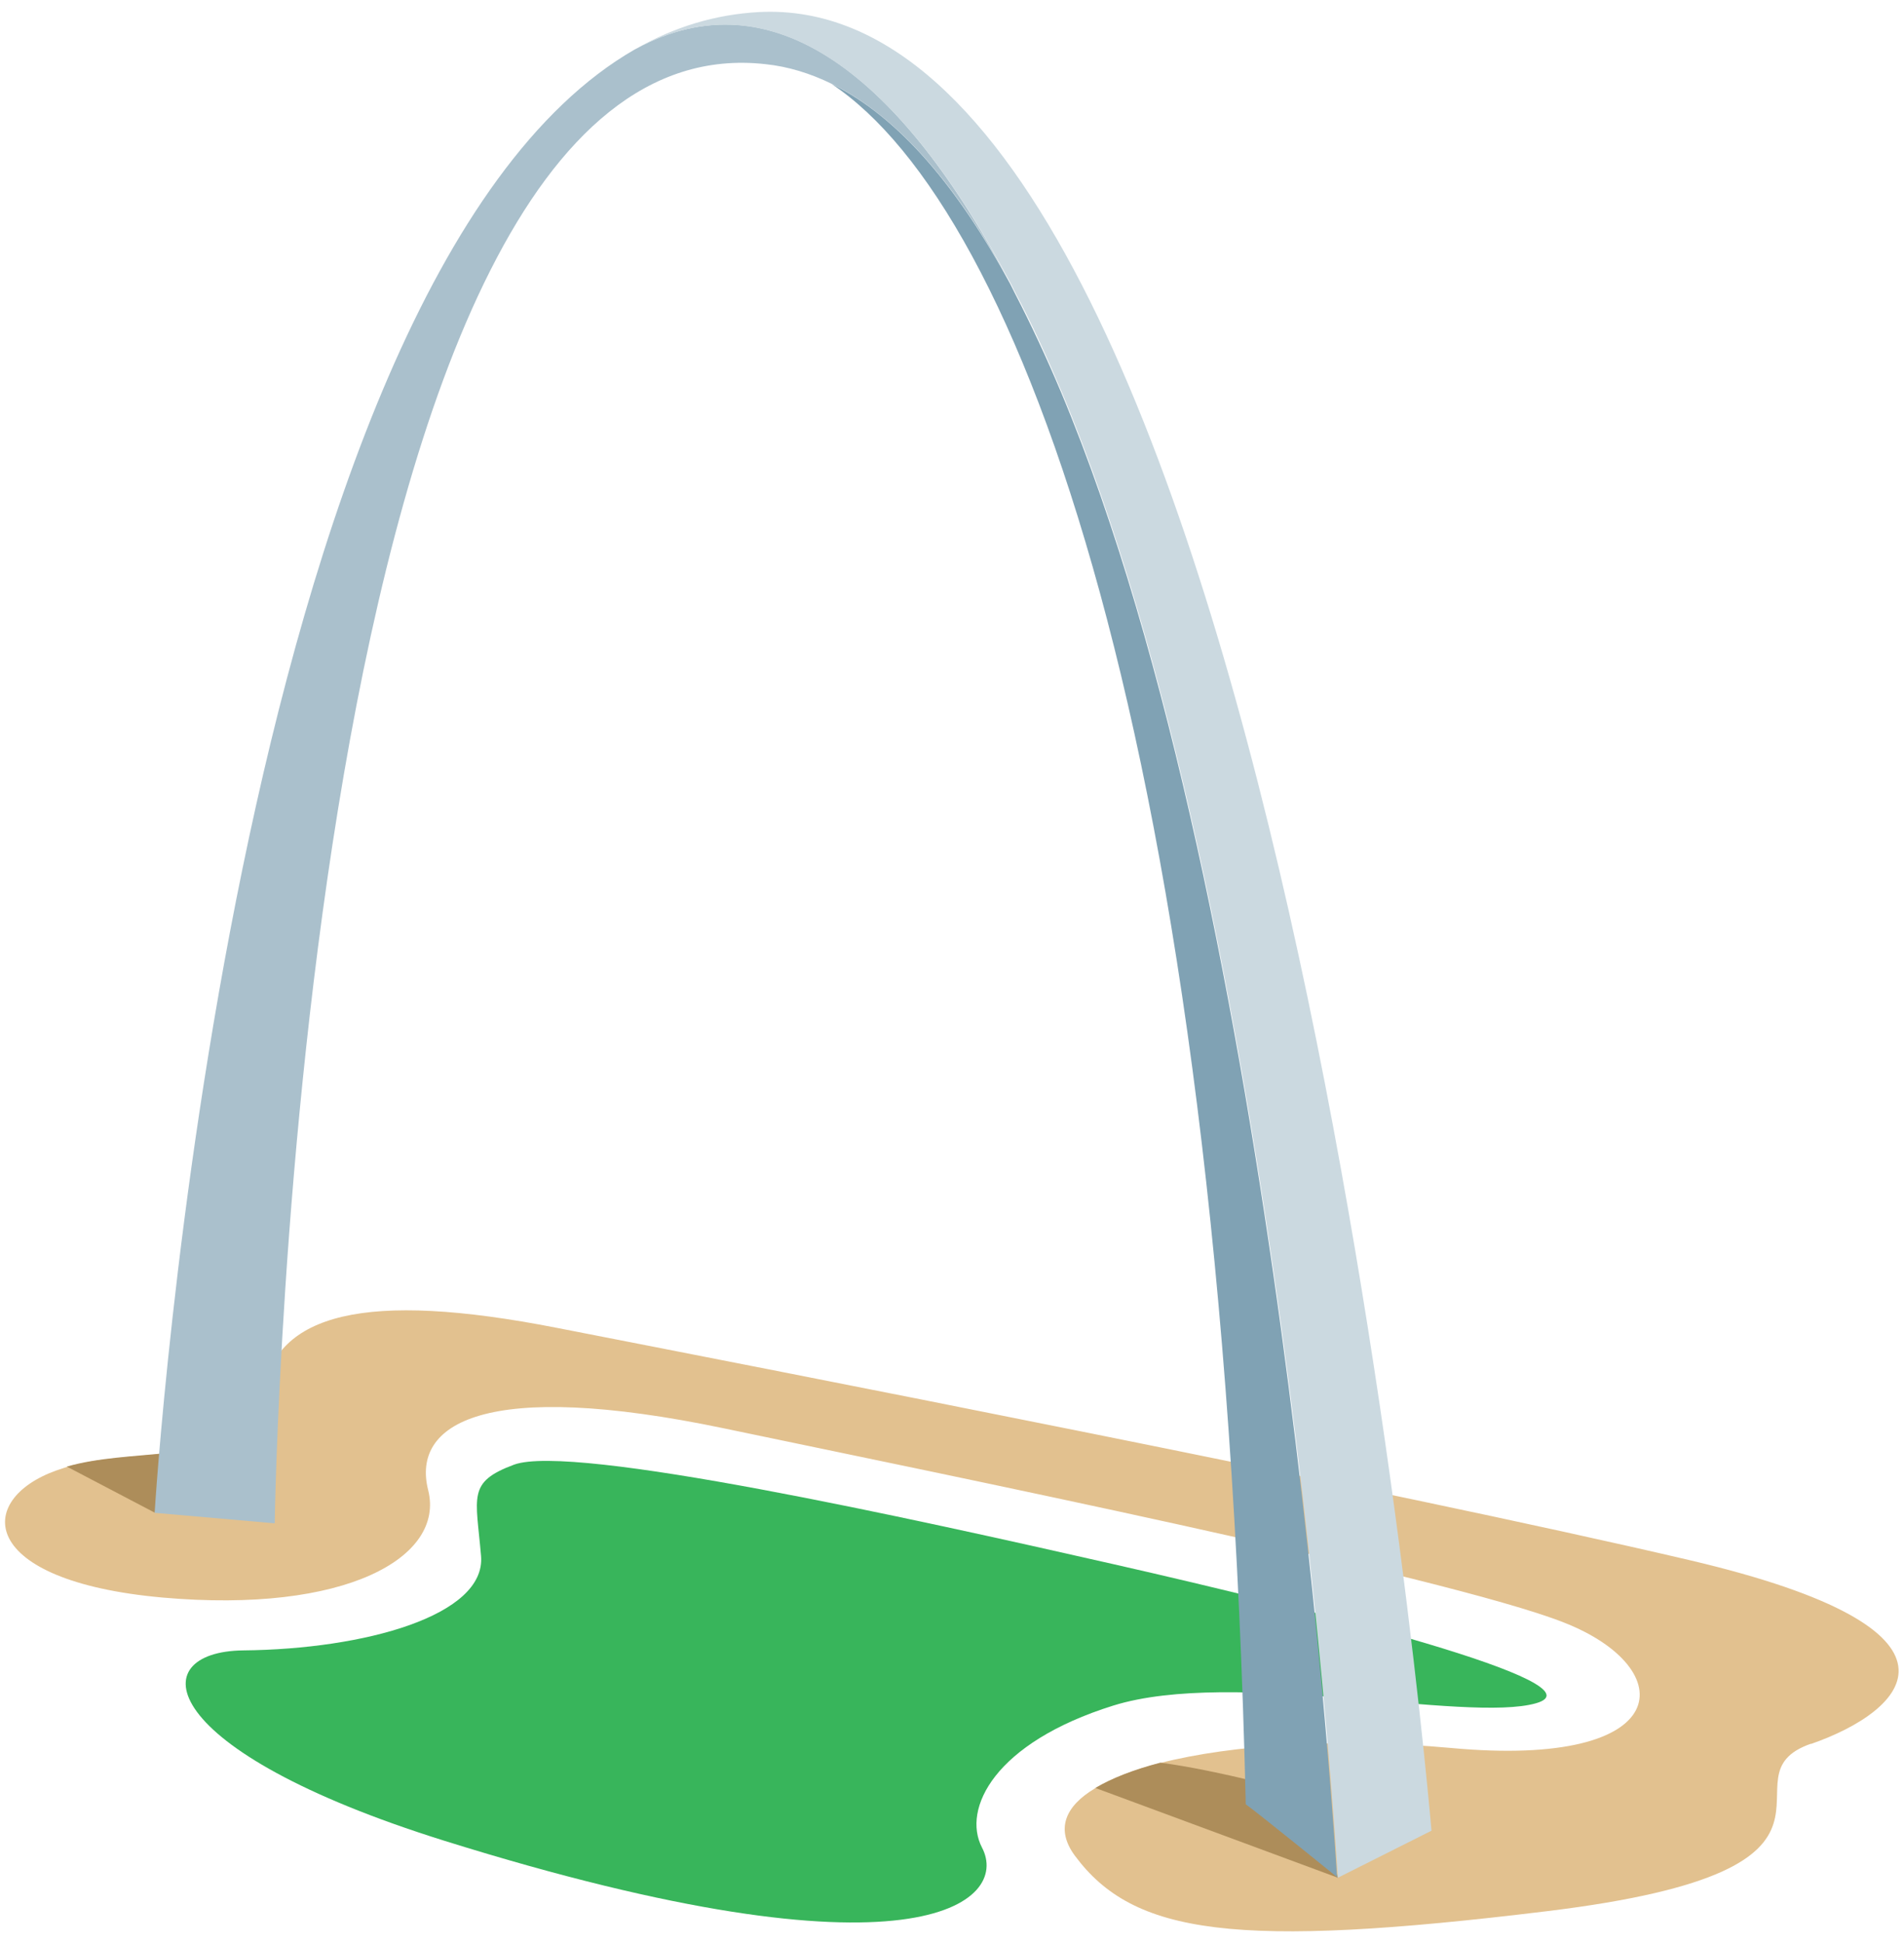
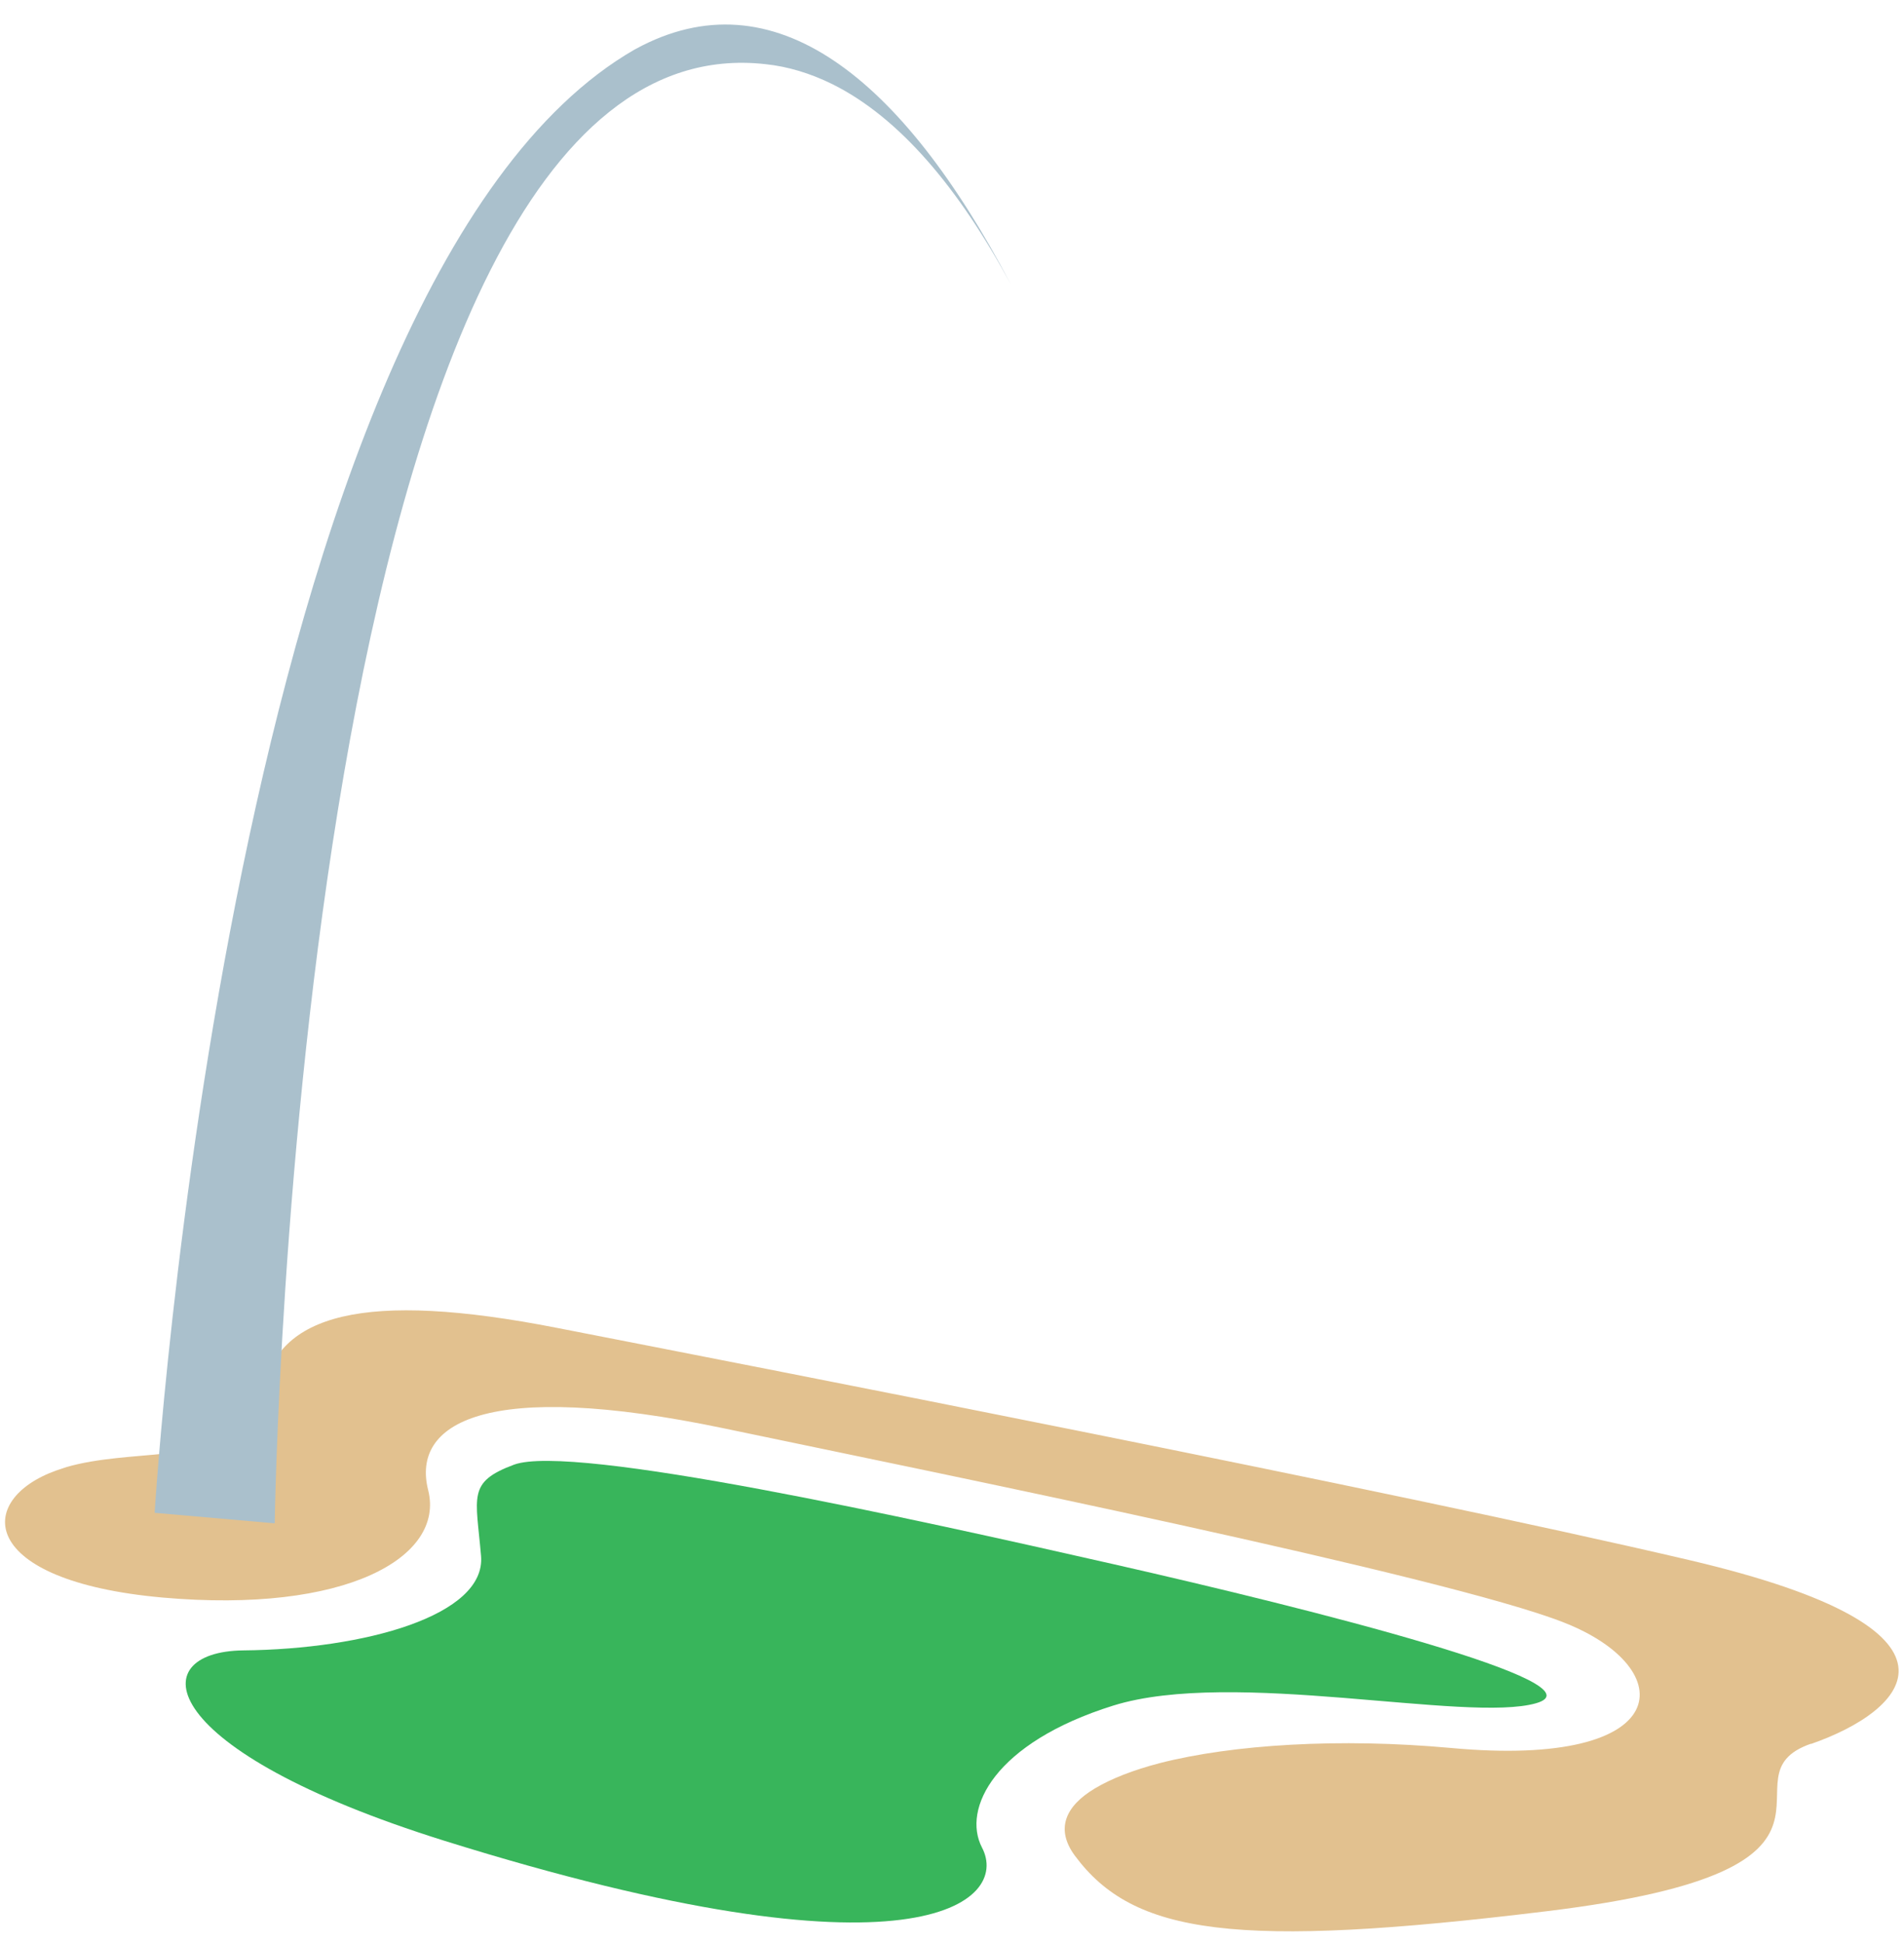
<svg xmlns="http://www.w3.org/2000/svg" id="Layer_1" version="1.1" viewBox="0 0 490 500">
  <path d="M466.1,448.7c-24.8,8.6,21.5,32.2-67.9,43.1-80.3,9.8-106.5,6.1-121.6-14.3-5-6.8-2.5-12.7,5.2-17.3h0c4.2-2.5,9.8-4.7,16.7-6.5h0c18.8-4.8,46.3-6.5,74.8-3.9,58.2,5.4,59.3-20.5,29.1-32.3-30.2-11.9-161.9-38.6-215.9-49.9-61.6-12.9-80.7-1.4-76.3,15.9,4.3,17.2-21.1,31.8-68.4,27.6-47.7-4.3-48.3-25.2-27.3-32.7.9-.3,1.8-.6,2.7-.9,8-2.3,17.3-2.6,25.8-3.5,12.2-1.3,22.6-3.9,24.6-15.5,3.5-20.4,26.2-26.5,75.7-16.8,49.6,9.7,214.9,41.8,291.6,59.8,76.7,18,55.9,38.7,31.1,47.3Z" fill="#e2c18f" />
-   <path d="M43,373.9l-3.1,15.4-22.7-11.9c8-2.3,17.3-2.6,25.8-3.5Z" fill="#ad8d5a" />
  <path d="M132.3,376.9c15.1-5.5,102.2,13.8,154.2,25.6,52,11.8,126.7,30.7,108.8,35.8-17.9,5.1-78-9-108.8.6-30.7,9.6-38.9,26.6-33.8,36.5,7.4,14-17,36.2-138.3-1.7-74.8-23.4-77.8-48.7-51.8-49,31.3-.3,62.5-9,61.2-24.3-1.3-15.4-3.6-19,8.5-23.5Z" fill="#38b55b" />
-   <path d="M344.3,483.2l-62.4-23.1c4.2-2.5,9.8-4.7,16.7-6.5h0c14.5,1.8,38.1,8.3,38.1,8.3l7.6,21.2Z" fill="#ad8d5a" />
  <path d="M260.1,73.1c-13.3-24.6-28.6-42.9-46-51.5h0c-5.5-2.7-11.3-4.5-17.2-5.1C76.1,3.1,70.7,392,70.7,392l-30.9-2.7S58.9,72.7,163.4,12.7c0,0,.1,0,.2-.1,35.4-19.3,68.5,7.2,96.5,60.5Z" fill="#aac0cc" />
-   <path d="M368.4,471.1l-24.1,12.1s-14.7-247.6-71-382.2c-3.8-9-7.7-17.6-11.9-25.5-.4-.8-.8-1.6-1.2-2.4C232.1,19.9,199-6.6,163.6,12.6c9.8-5.6,20.4-8.9,31.8-9.5,132.8-6.7,173,468,173,468Z" fill="#cbd9e0" />
-   <path d="M344.3,483.2s-20.6-16.7-23.7-18.9c-6.3-273-58.2-410.6-106.6-442.7,17.5,8.6,32.7,26.9,46,51.5.4.8.8,1.6,1.2,2.4,4.1,7.9,8.1,16.5,11.9,25.5,56.4,134.6,71,382.2,71,382.2Z" fill="#80a2b4" />
</svg>